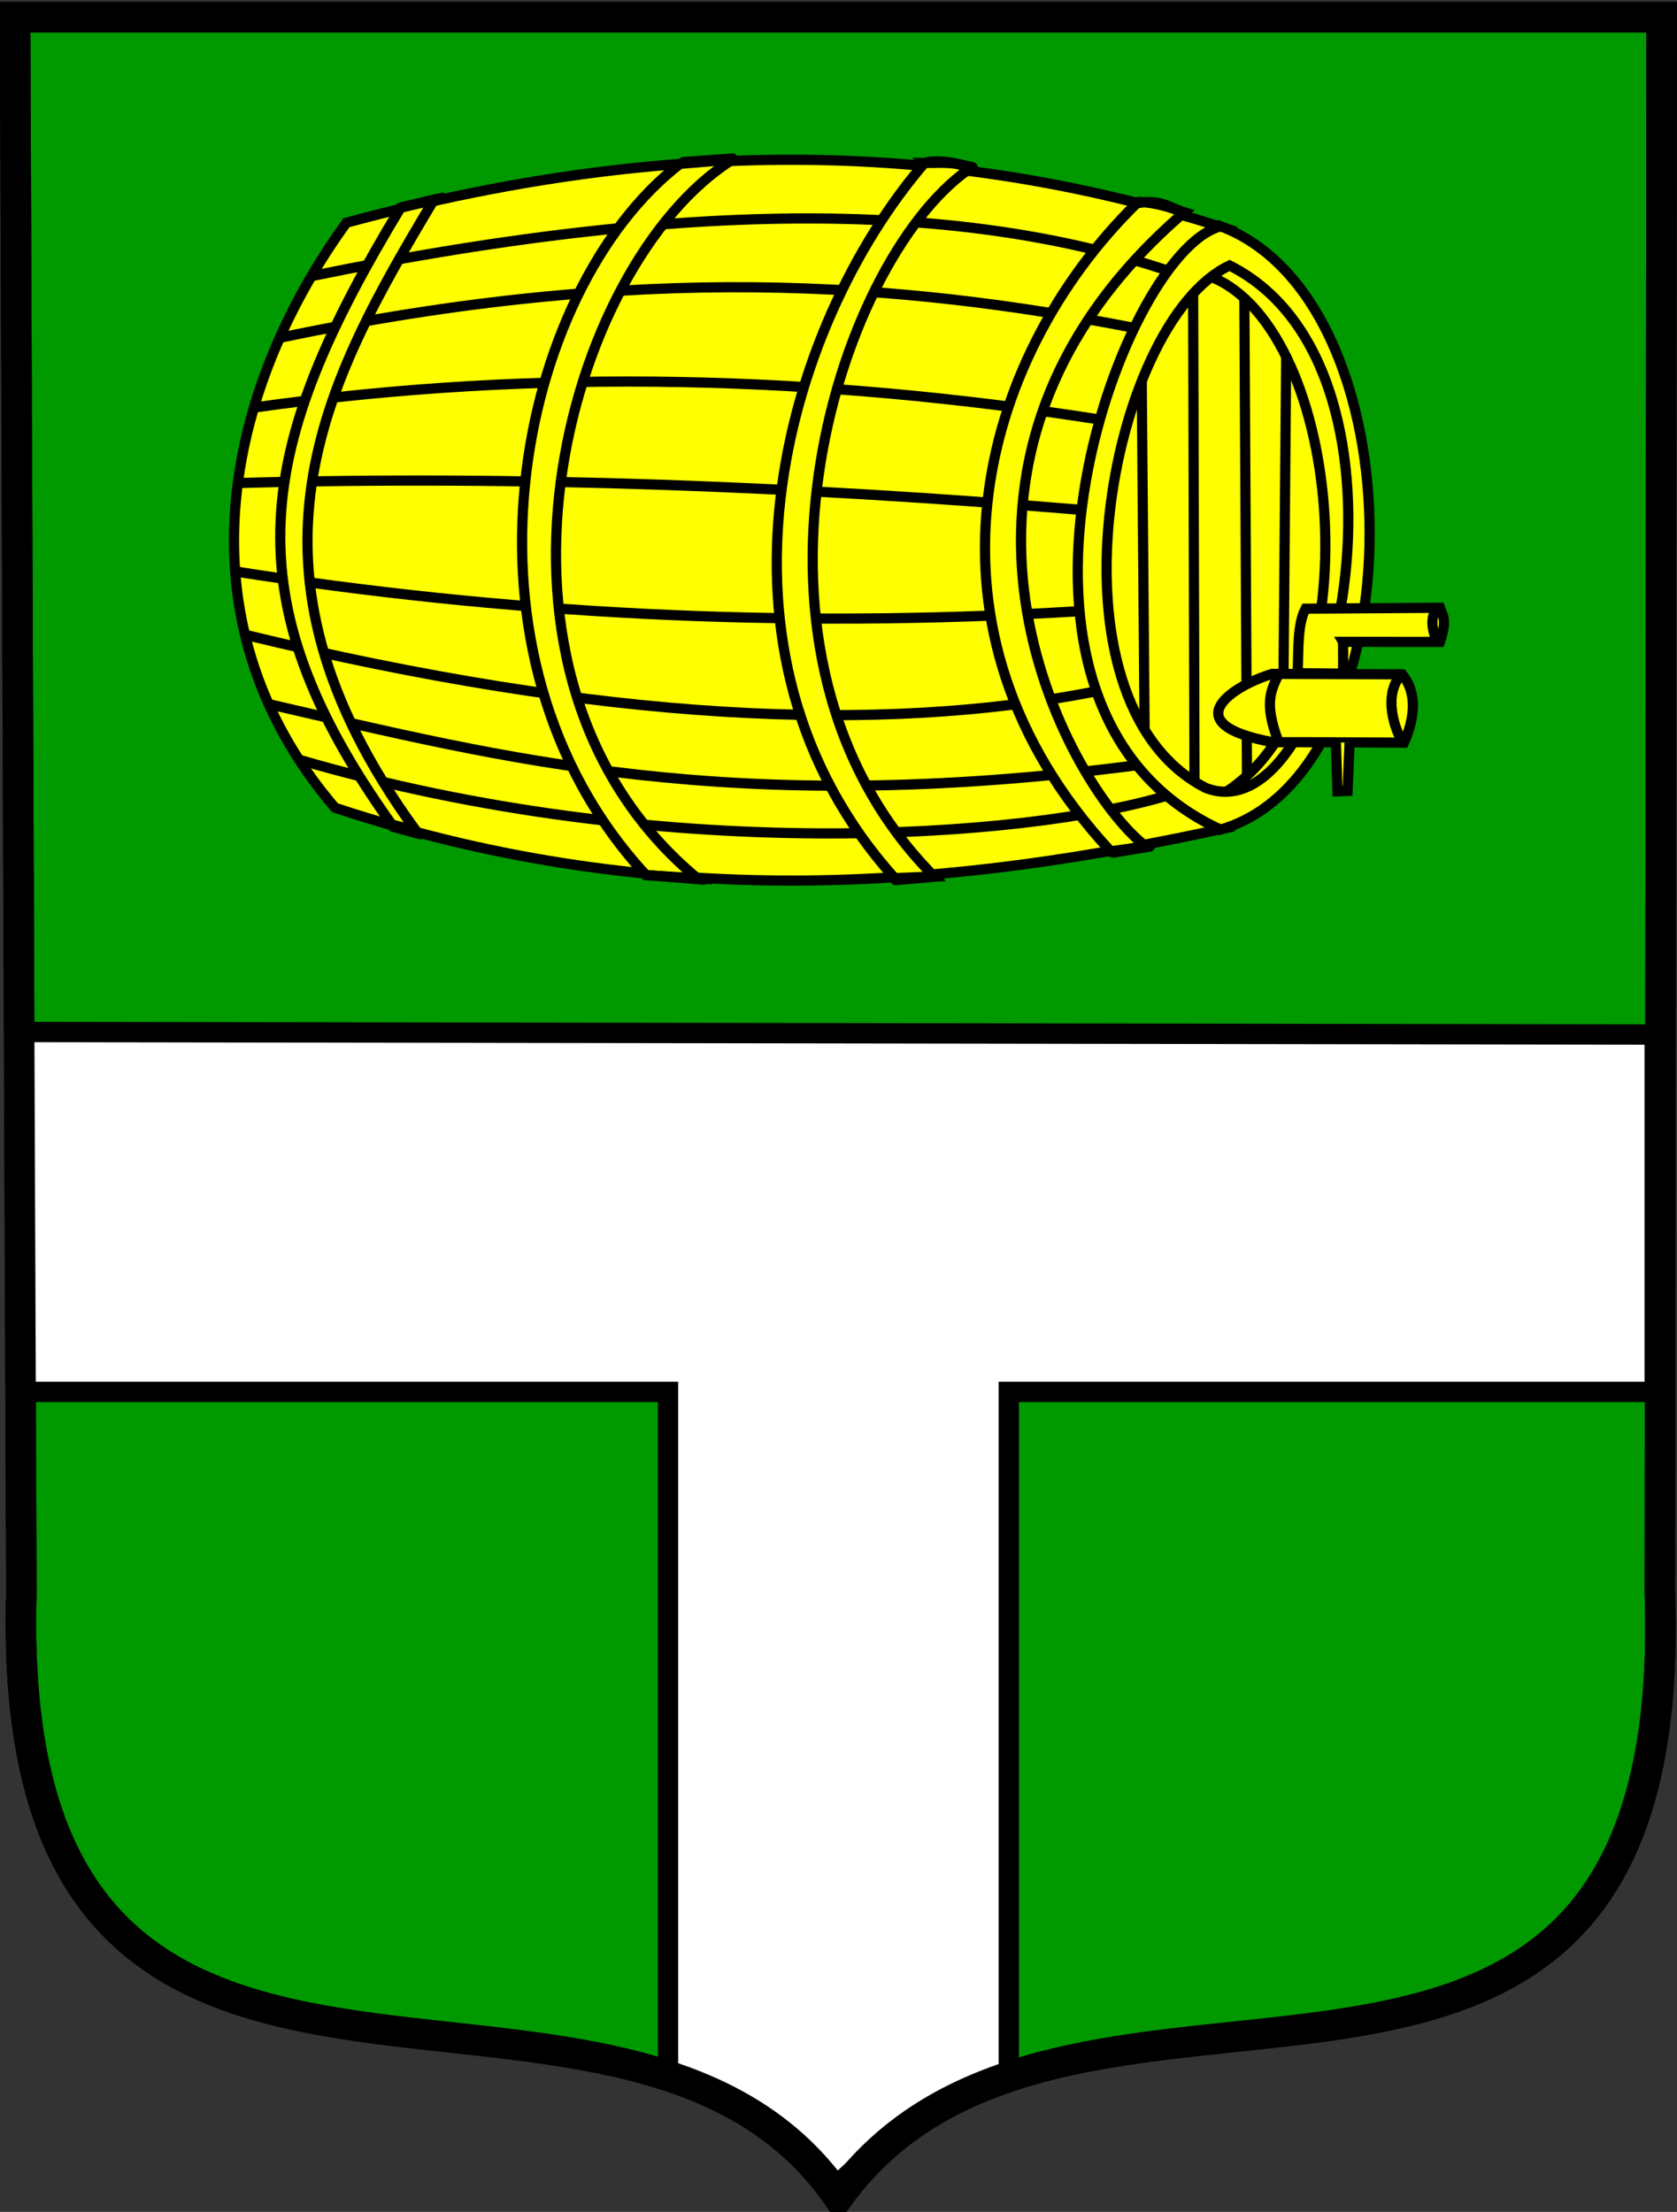
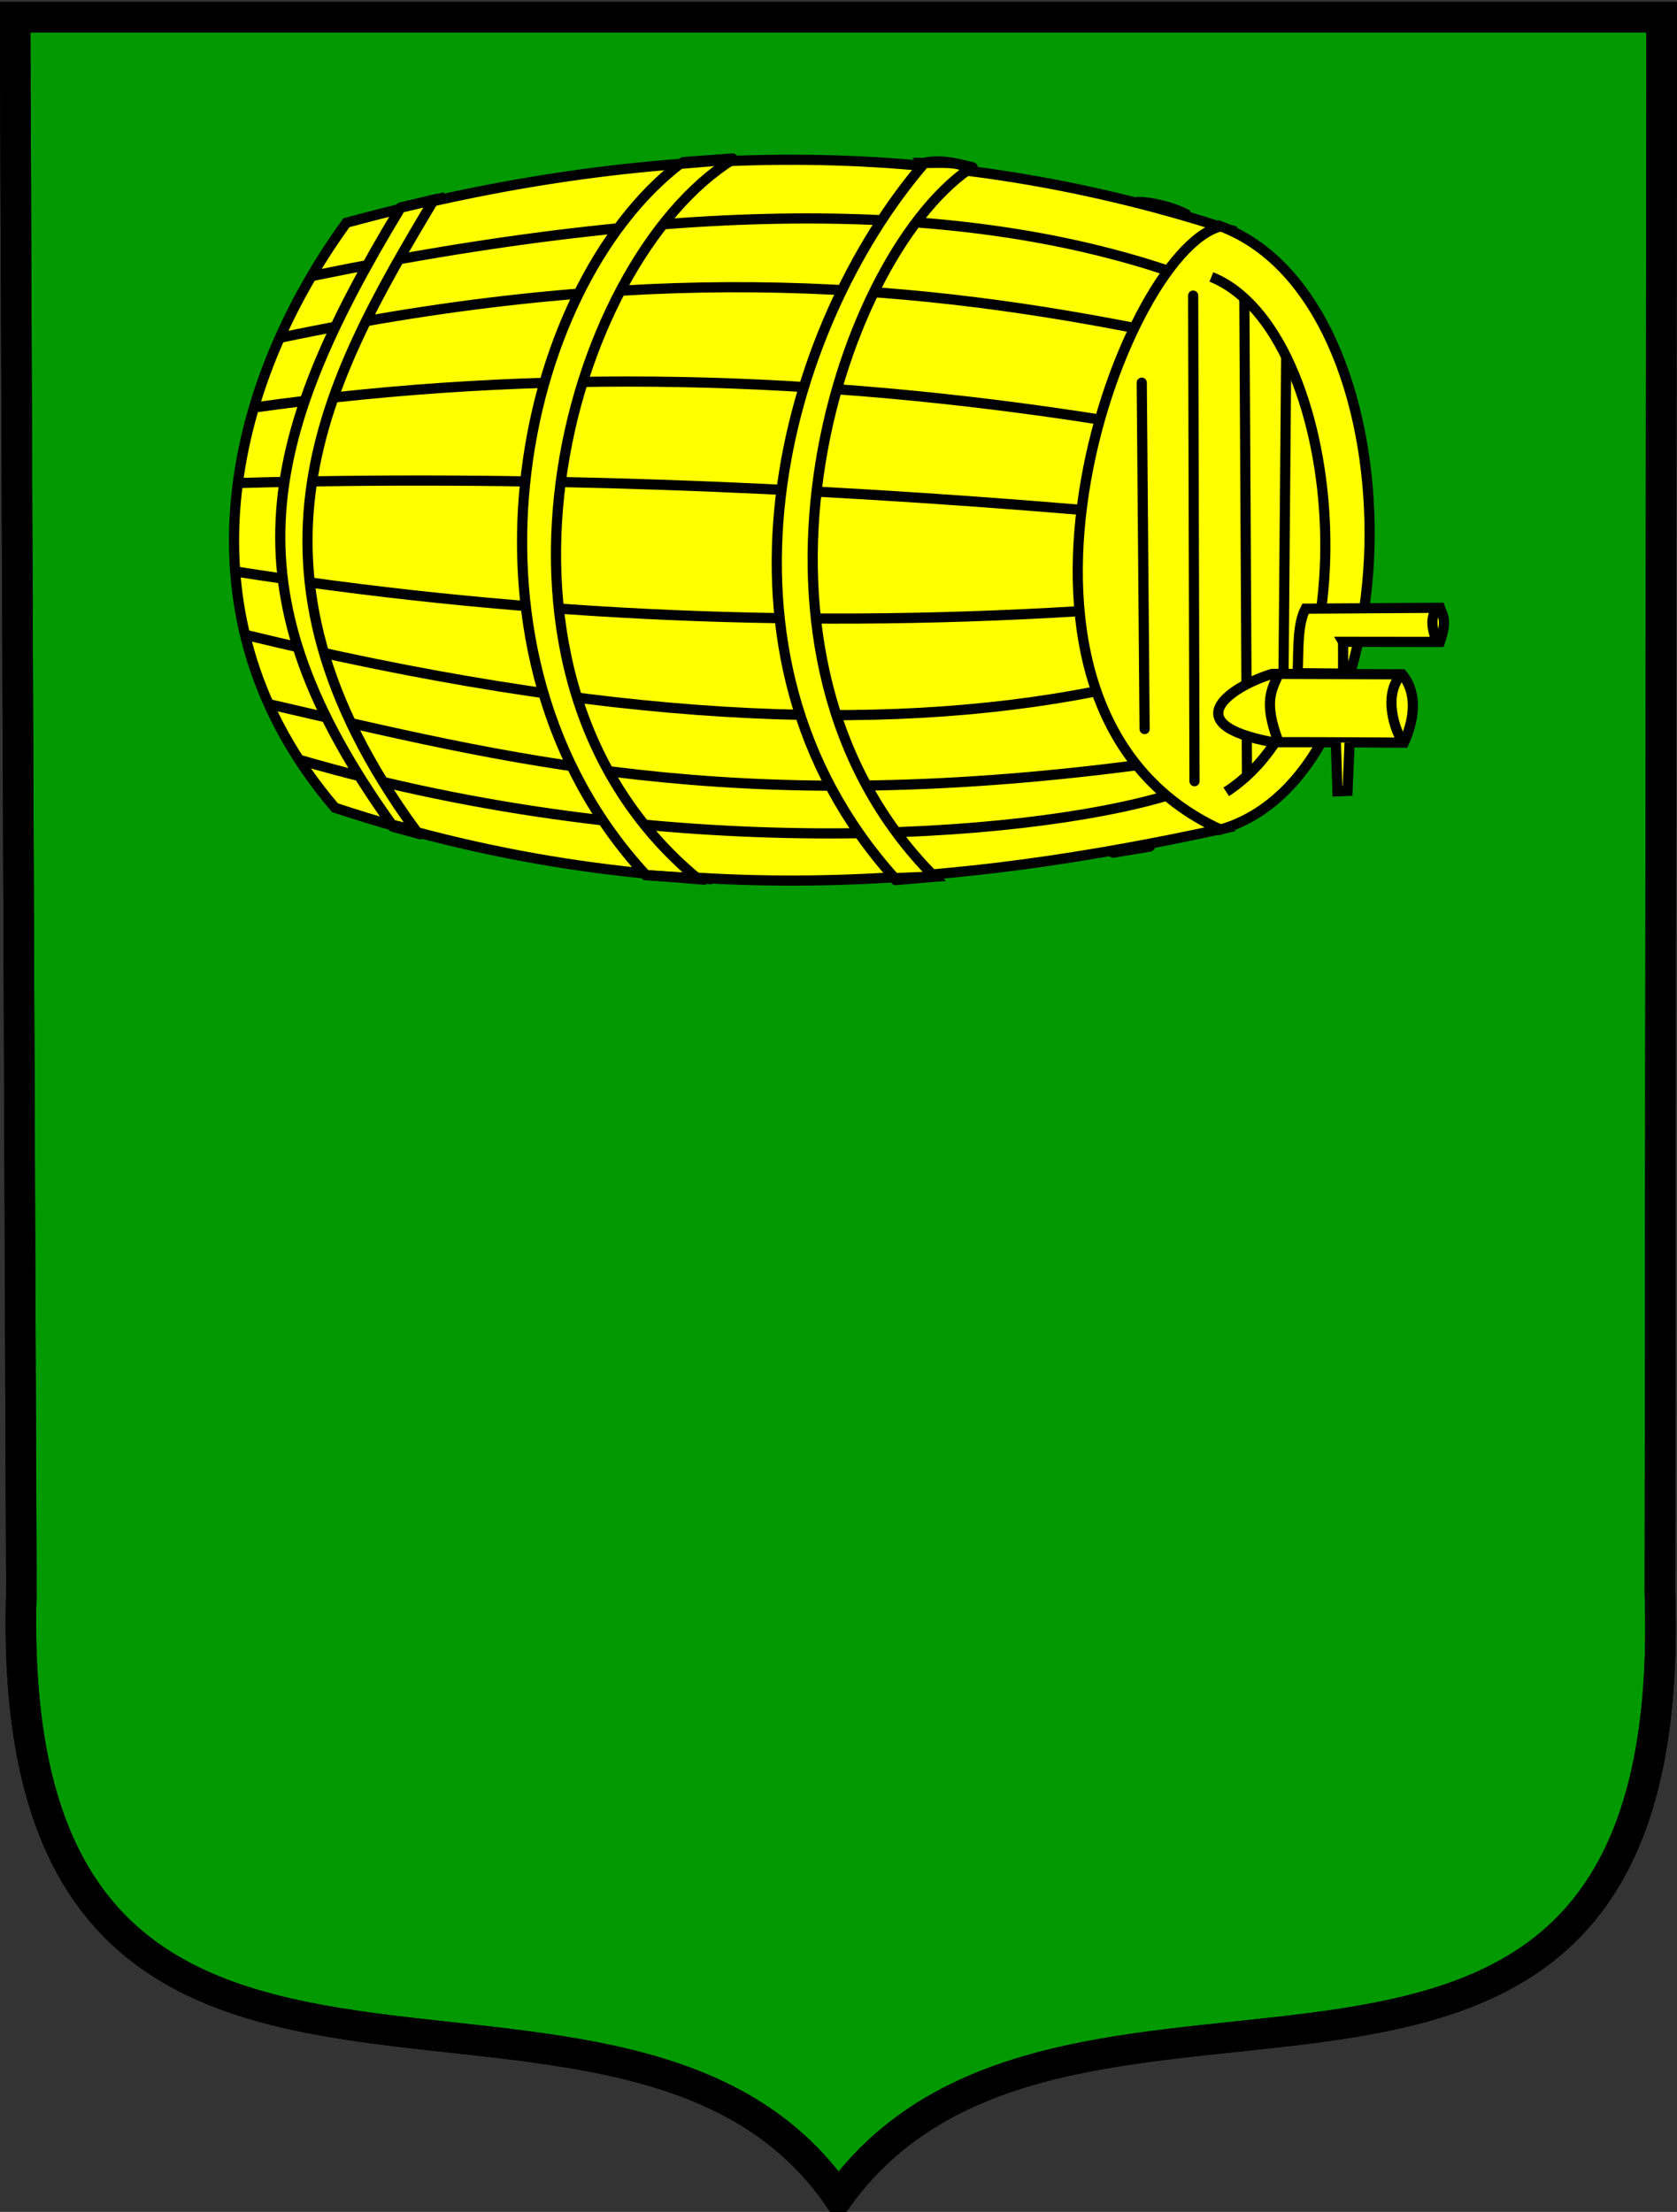
<svg xmlns="http://www.w3.org/2000/svg" width="640" height="844">
  <rect width="100%" height="100%" fill="#333333" stroke="none" />
  <path d="m-246.875 166.3-.619-154.82h161.875l-.177 154.802c2.247 65.262-57.964 27.968-80.764 59.44-21.553-31.155-82.3 5.517-80.315-59.422z" style="fill:#090;fill-opacity:1;stroke:#000;stroke-width:3;stroke-linecap:butt;stroke-linejoin:miter;stroke-miterlimit:4;stroke-opacity:1;stroke-dasharray:none" transform="matrix(3.882 0 0 3.882 966.526 -38.018)" />
-   <path d="M-247.056 111.23v35.375h63.75v67c15.57 6.925 12.264 8.68 16.828 10.781 4.196-4.138 10.345-7.376 16.672-10.531v-67.25h63.5V111.48z" style="fill:#fff;fill-opacity:1;stroke:#000;stroke-width:2;stroke-linecap:butt;stroke-linejoin:miter;stroke-miterlimit:4;stroke-opacity:1;stroke-dasharray:none" transform="matrix(3.882 0 0 3.882 966.526 -38.018)" />
  <path d="m-246.875 166.3-.619-154.82h161.875l-.177 154.802c2.247 65.262-57.964 27.968-80.764 59.44-21.553-31.155-82.3 5.517-80.315-59.422z" style="fill:none;stroke:#000;stroke-width:3;stroke-linecap:butt;stroke-linejoin:miter;stroke-miterlimit:4;stroke-opacity:1;stroke-dasharray:none" transform="matrix(3.882 0 0 3.882 966.526 -38.018)" />
  <g style="stroke-width:1;stroke-miterlimit:4;stroke-dasharray:none">
    <g style="stroke-width:1;stroke-miterlimit:4;stroke-dasharray:none">
      <path d="m-42.174-104.027-.156 59c-29.888-4.64-43.552-59.942.156-59z" style="fill:#ff0;fill-opacity:1;stroke:none" transform="matrix(3.882 0 0 3.882 628.97 491.343)" />
      <path d="M-42.434-104.478c20.229 6.985 19.89 54.293.098 59.535" style="fill:#ff0;fill-opacity:1;stroke:#000;stroke-width:1;stroke-linecap:butt;stroke-linejoin:miter;stroke-miterlimit:4;stroke-opacity:1;stroke-dasharray:none" transform="matrix(3.882 0 0 3.882 628.97 491.343)" />
      <g style="fill:none;stroke:#000;stroke-width:1;stroke-miterlimit:4;stroke-opacity:1;stroke-dasharray:none">
        <g style="fill:none;stroke-width:1;stroke-miterlimit:4;stroke-dasharray:none">
-           <path d="M-41.145-100.474c20.4 10.26 10.415 56.328-2.342 51.353-16.483-8.43-9.563-45.74 2.342-51.353z" style="fill:none;stroke:#000;stroke-width:1;stroke-linecap:butt;stroke-linejoin:miter;stroke-miterlimit:4;stroke-opacity:1;stroke-dasharray:none" transform="matrix(3.882 0 0 3.882 628.97 491.343)" />
          <path d="m-44.592-49.784-.133-47.73M-39.692-97.17l.26 46.8M-35.579-91.479l-.307 36.569M-49.778-88.956l.28 34.046" style="fill:none;stroke:#000;stroke-width:1;stroke-linecap:round;stroke-linejoin:miter;stroke-miterlimit:4;stroke-opacity:1;stroke-dasharray:none" transform="matrix(3.882 0 0 3.882 628.97 491.343)" />
        </g>
      </g>
      <path d="M-127.967-104.676c-11.695 16.125-17.023 38.894-1.125 57.5 33.07 10.95 62.566 7.406 87 2.125-25.754-11.893-9.906-56.551 0-59.25-24.223-7.67-51.776-9.633-85.875-.375z" style="fill:#ff0;fill-opacity:1;stroke:#000;stroke-width:1;stroke-linecap:butt;stroke-linejoin:miter;stroke-miterlimit:4;stroke-opacity:1;stroke-dasharray:none" transform="matrix(3.882 0 0 3.882 628.97 491.343)" />
      <path d="M-42.935-99.348c13.038 5.235 16.17 41.133 1.459 50.61" style="fill:none;stroke:#000;stroke-width:1;stroke-linecap:butt;stroke-linejoin:miter;stroke-miterlimit:4;stroke-opacity:1;stroke-dasharray:none" transform="matrix(3.882 0 0 3.882 628.97 491.343)" />
      <path d="M-131.427-99.422c39.803-8.174 65.449-6.753 84.095-.588" style="fill:#ff0;fill-opacity:1;stroke:#000;stroke-width:1;stroke-linecap:butt;stroke-linejoin:miter;stroke-miterlimit:4;stroke-opacity:1;stroke-dasharray:none" transform="matrix(3.882 0 0 3.882 628.97 491.343)" />
      <path d="M-134.498-93.367c35.524-7.468 60.992-5.439 83.896-.987M-136.995-86.517c28.05-3.96 55.69-3.105 83.034 1.179M-138.498-79.093c27.71-.772 55.273.35 82.747 2.638M-138.94-70.408c26.073 4.106 53.552 5.702 82.924 3.919M-137.923-64.177c35.16 8.545 62.303 9.753 83.564 5.577M-132.532-51.869c35.619 10.37 71.261 7.698 85.244 3.5" style="fill:#ff0;fill-opacity:1;stroke:#000;stroke-width:1;stroke-linecap:butt;stroke-linejoin:miter;stroke-miterlimit:4;stroke-opacity:1;stroke-dasharray:none" transform="matrix(3.882 0 0 3.882 628.97 491.343)" />
      <path d="M-135.647-57.371c23.177 5.334 45.493 11.211 85.376 6.018" style="fill:#ff0;fill-opacity:1;stroke:#000;stroke-width:1;stroke-linecap:butt;stroke-linejoin:miter;stroke-miterlimit:4;stroke-opacity:1;stroke-dasharray:none" transform="matrix(3.882 0 0 3.882 628.97 491.343)" />
      <path d="M-122.639-106.153c-14.195 23.432-16.96 38.14-.862 60.634l2.365.597c-18.964-26.04-8.94-44.117 1.768-62.005zM-71.13-110.55c-13.909 16.168-22.852 48.11-2.94 70.29l3.89-.155c-21.625-21.763-9.81-60.265 3.403-69.517-.857-.801-2.71-.606-4.354-.619z" style="fill:#ff0;fill-opacity:1;stroke:#000;stroke-width:1;stroke-linecap:butt;stroke-linejoin:miter;stroke-miterlimit:4;stroke-opacity:1;stroke-dasharray:none" transform="matrix(3.882 0 0 3.882 628.97 491.343)" />
-       <path d="M-50.293-106.573C-65.877-91.27-72.956-64.605-52.834-42.89c1.25-.198 2.48-.293 3.363-.564-7.718-6.025-24.922-37.517 3.875-62.25-1.418-.437-2.366-1.345-4.697-.87z" style="fill:#ff0;fill-opacity:1;stroke:#000;stroke-width:1;stroke-linecap:butt;stroke-linejoin:miter;stroke-miterlimit:4;stroke-opacity:1;stroke-dasharray:none" transform="matrix(3.882 0 0 3.882 628.97 491.343)" />
      <path d="M-50.116-106.728c2.088.086 3.884.791 4.684 1.193M-70.932-110.617c1.695-.286 3.154.189 4.53.486" style="fill:#ff0;fill-opacity:1;stroke:#000;stroke-width:1;stroke-linecap:round;stroke-linejoin:miter;stroke-miterlimit:4;stroke-opacity:1;stroke-dasharray:none" transform="matrix(3.882 0 0 3.882 628.97 491.343)" />
      <path d="M-95.172-110.462c-16.056 12.347-23.457 48.187-3.337 69.915l5.038.31c-23.969-19.911-13.004-60.36 3.492-70.667z" style="fill:#ff0;fill-opacity:1;stroke:#000;stroke-width:1;stroke-linecap:butt;stroke-linejoin:miter;stroke-miterlimit:4;stroke-opacity:1;stroke-dasharray:none" transform="matrix(3.882 0 0 3.882 628.97 491.343)" />
      <path d="m-94.84-110.64 4.839-.353M-122.55-106.198c1.15-.264 2.299-.54 3.447-.817M-123.39-45.298l2.696.73M-98.575-40.57l5.745.465M-73.981-40.061l4.331-.376M-52.591-42.757l3.602-.597" style="fill:#ff0;fill-opacity:1;stroke:#000;stroke-width:1;stroke-linecap:round;stroke-linejoin:miter;stroke-miterlimit:4;stroke-opacity:1;stroke-dasharray:none" transform="matrix(3.882 0 0 3.882 628.97 491.343)" />
    </g>
    <g style="stroke-width:1;stroke-miterlimit:4;stroke-dasharray:none">
      <g style="fill:#ff0;fill-opacity:1;stroke:#000;stroke-width:1;stroke-miterlimit:4;stroke-opacity:1;stroke-dasharray:none">
        <path d="M126.528 66.58c-3.734 1.104-9.82 4.891.044 6.717 2.128-.014 8.309.014 12.905.044.957-2.14 1.426-4.774-.177-6.717zM133.488 63.43l9.524.012c.752-2.205.255-2.608 0-3.359l-13.214.088c-.8 1.53-.683 3.893-.773 6.342l4.464.044c.008-.722.008-2.26 0-3.126z" style="fill:#ff0;fill-opacity:1;stroke:#000;stroke-width:1;stroke-linecap:butt;stroke-linejoin:miter;stroke-miterlimit:4;stroke-opacity:1;stroke-dasharray:none" transform="matrix(3.882 0 0 3.882 -5.642 -1.333)" />
        <path d="m132.781 73.341.155 4.784.994-.044.2-4.762M127.102 73.164c-1.369-3.682-.75-4.893.089-6.629M139.234 66.624c-1.878 2.006-.65 5.53.154 6.717M142.77 60.105c-.7.839-.59 1.894-.111 3.204" style="fill:#ff0;fill-opacity:1;stroke:#000;stroke-width:1;stroke-linecap:butt;stroke-linejoin:miter;stroke-miterlimit:4;stroke-opacity:1;stroke-dasharray:none" transform="matrix(3.882 0 0 3.882 -5.642 -1.333)" />
      </g>
    </g>
  </g>
</svg>